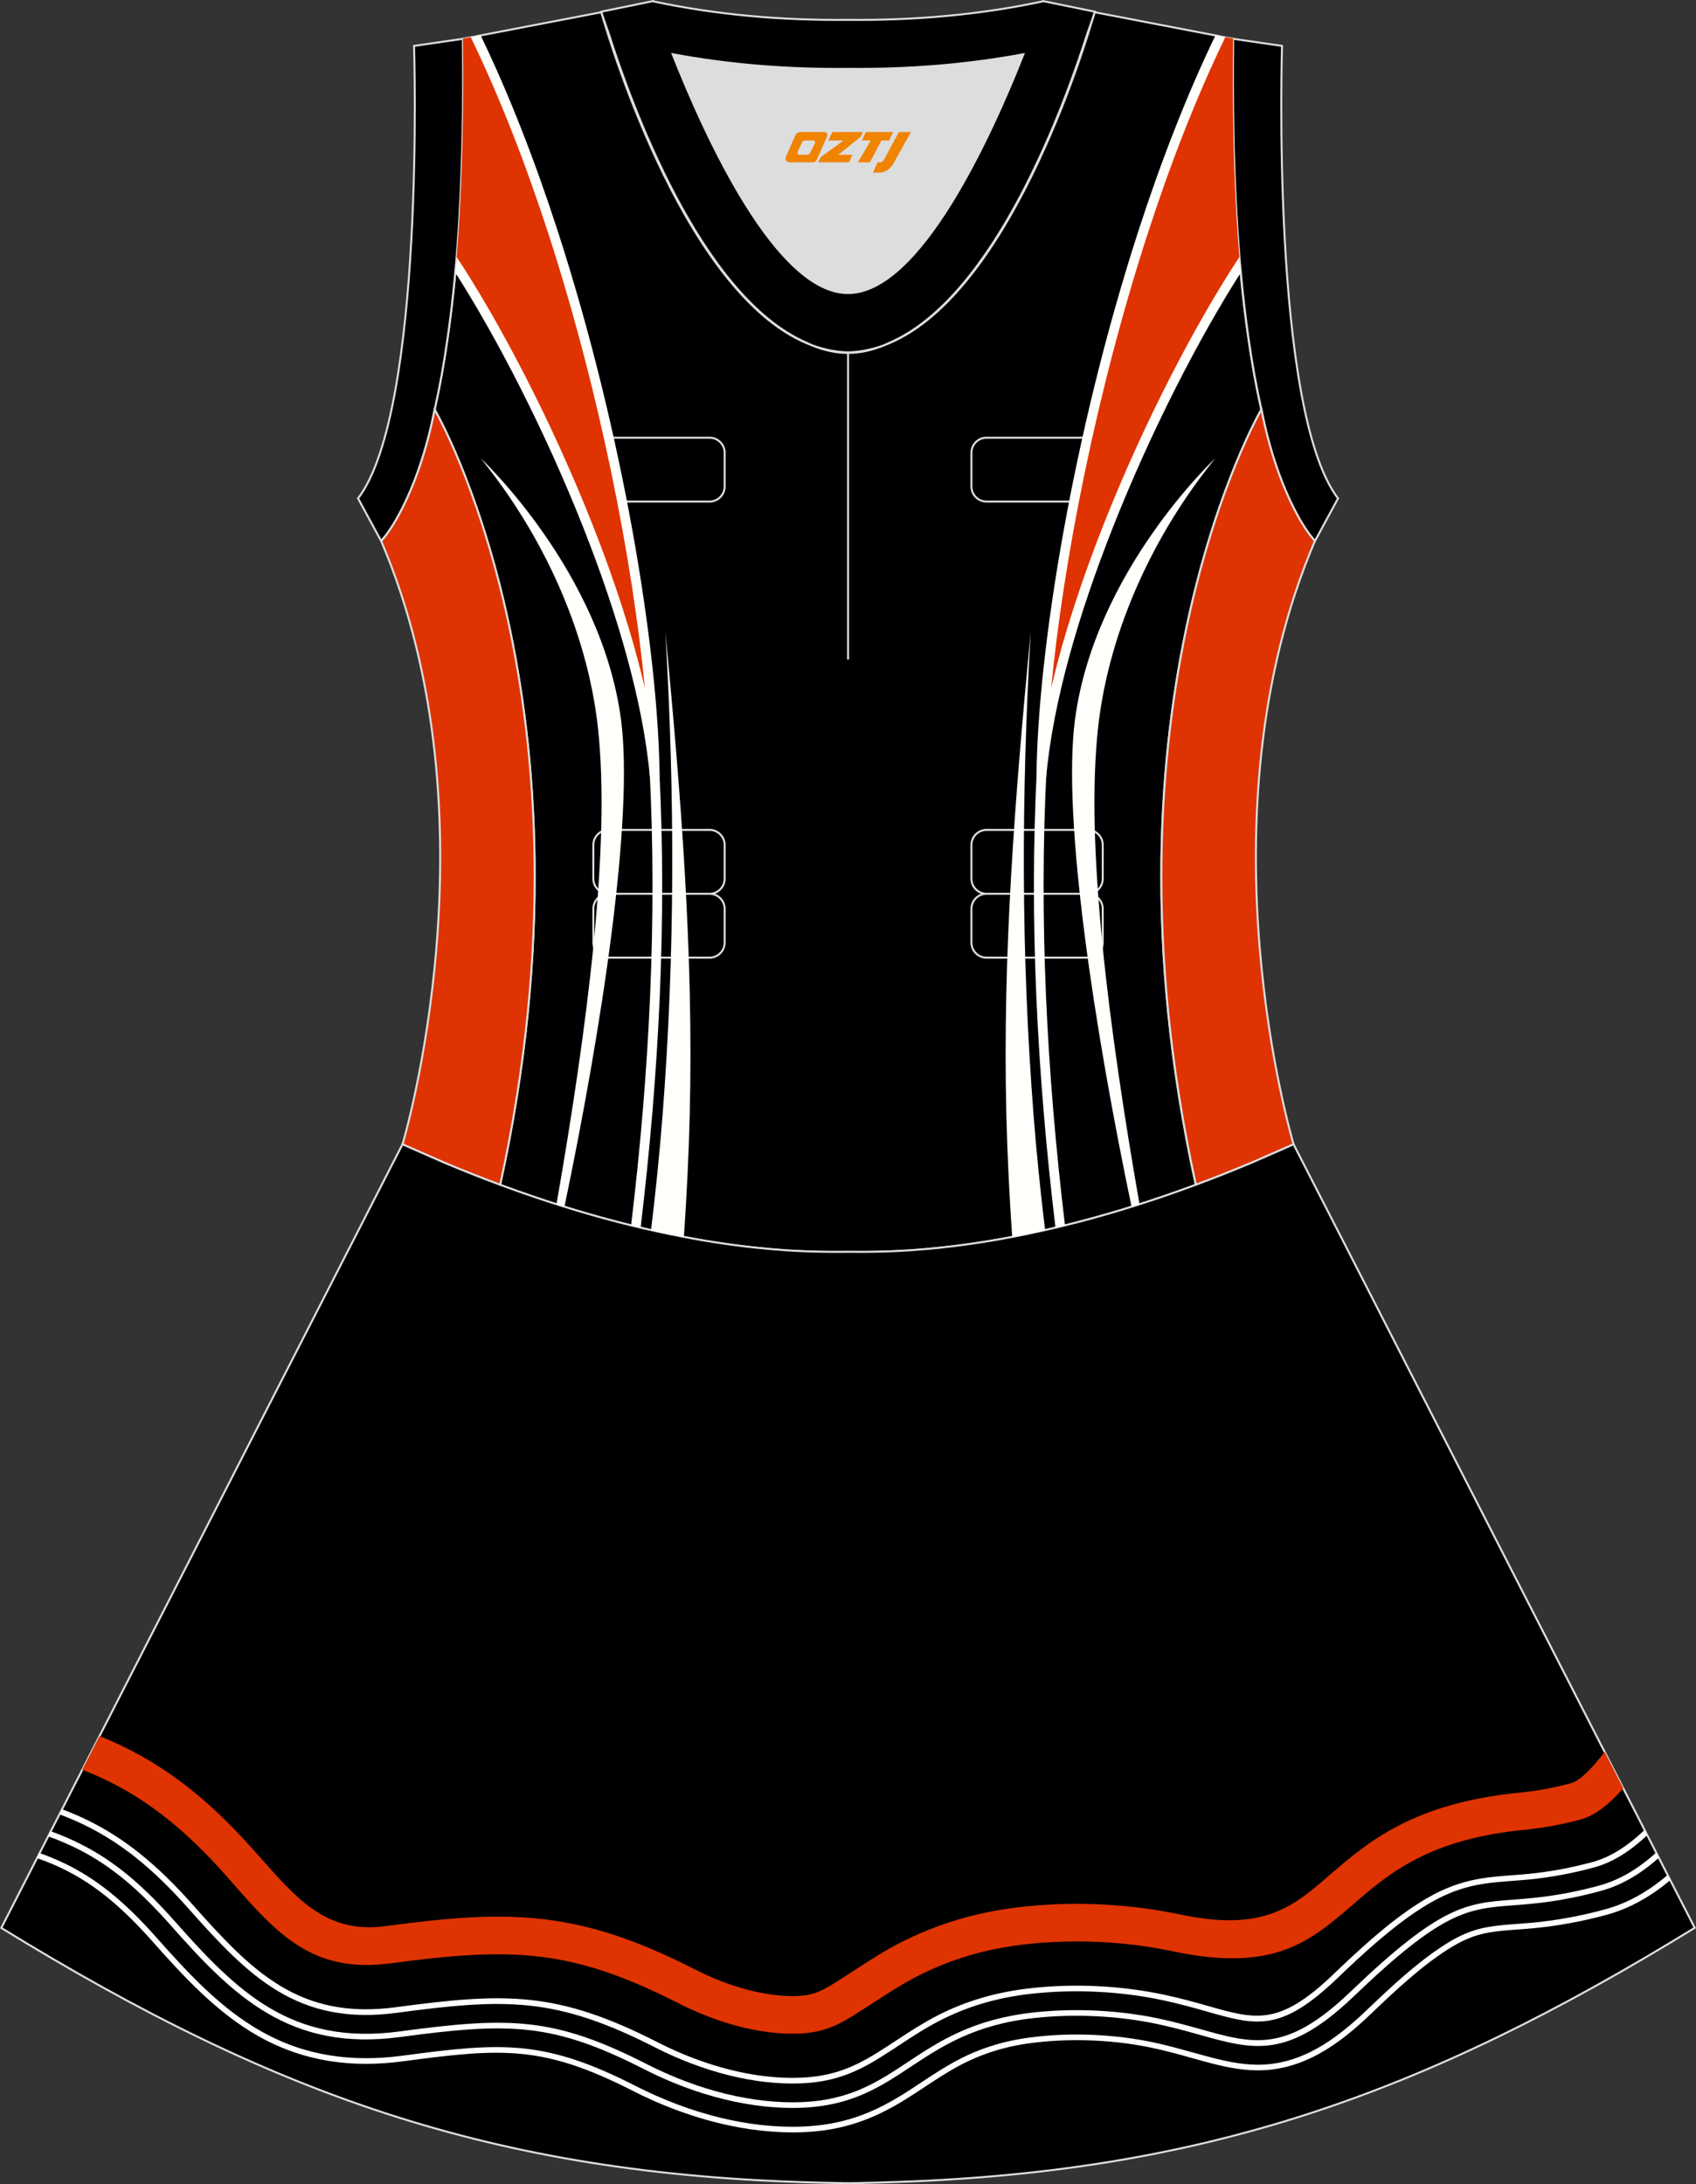
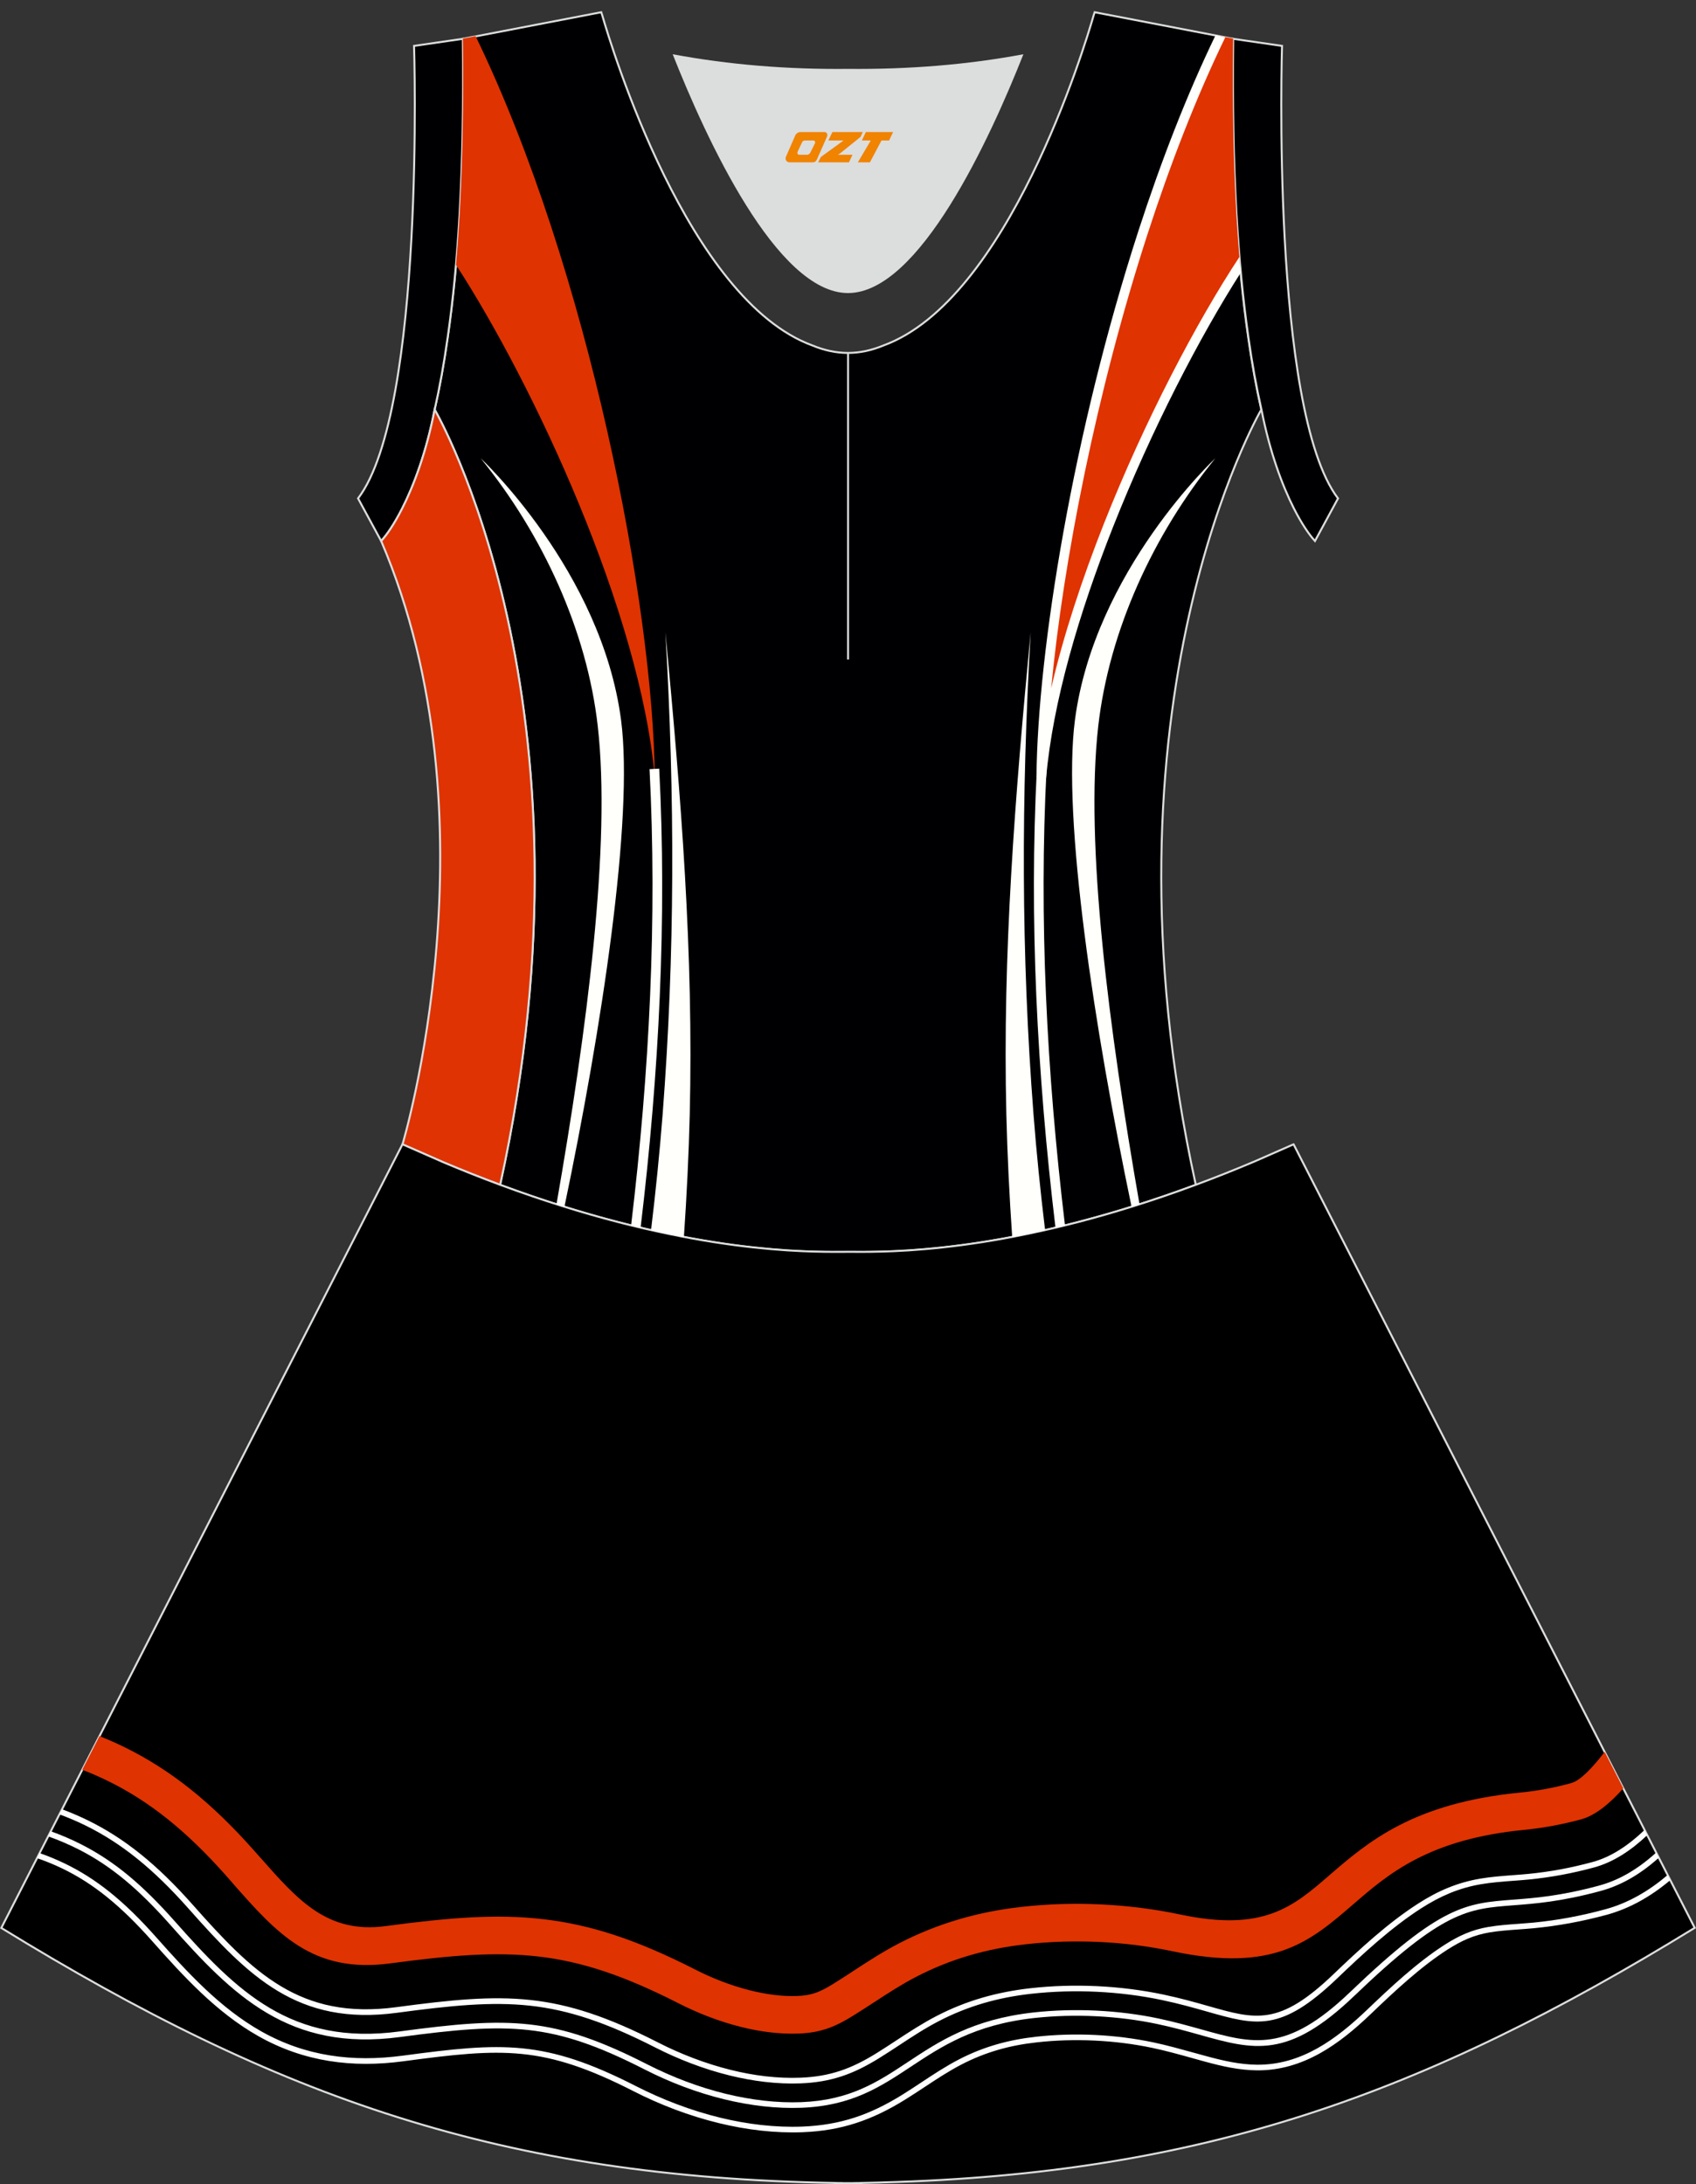
<svg xmlns="http://www.w3.org/2000/svg" version="1.1" id="图层_1" x="0px" y="0px" width="380.2px" height="489.6px" viewBox="0 0 380.2 489.6" enable-background="new 0 0 380.2 489.6" xml:space="preserve">
  <rect x="0" y="0" width="380.2" height="489.6" fill="#333333" stroke="none" />
  <g>
    <path fill="#DCDDDD" d="M229.42,12.16c-7.46,18.87-23.33,53.53-39.31,53.53s-31.85-34.66-39.31-53.53   c12.63,2.36,25.75,3.42,39.31,3.28l0,0C203.68,15.57,216.79,14.52,229.42,12.16z" />
    <path fill="#000002" stroke="#DCDDDD" stroke-width="0.446" stroke-miterlimit="22.926" d="M276.45,9.37   c0-0.22,0.01-0.43,0.01-0.64C276.45,8.94,276.45,9.15,276.45,9.37L276.45,9.37L276.45,9.37L276.45,9.37z M103.76,9.37   c0-0.22-0.01-0.43-0.01-0.64C103.76,8.94,103.76,9.15,103.76,9.37L103.76,9.37L103.76,9.37L103.76,9.37z M103.01,48.32   c0-0.02,0-0.03,0-0.04c0-0.02,0-0.03,0-0.05c0.67-11.9,0.89-24.69,0.75-38.19c0-0.22-0.01-0.44-0.01-0.67l-0.01-0.64   c0-0.01,0-0.02,0-0.02l31.04-5.97c0,0,0.07,0.22,0.21,0.63c2.06,7.13,19.22,63.9,47.17,74.08c2.59,1.07,5.24,1.66,7.93,1.66   c2.7,0,5.34-0.59,7.93-1.66c27.95-10.17,45.12-66.95,47.17-74.08c0.14-0.42,0.21-0.63,0.21-0.63l31.03,5.97c0,0.01,0,0.02,0,0.02   l-0.01,0.64c0,0.22-0.01,0.44-0.01,0.67c-0.15,13.5,0.07,26.3,0.75,38.19c0,0.02,0,0.03,0,0.05s0,0.03,0,0.04   c0,0.05,0.01,0.1,0.01,0.15c0.56,9.73,1.43,18.85,2.67,27.27c0,0.01,0,0.02,0,0.02c0.82,5.77,1.79,11.13,2.91,16.06   c0,0-38.42,65.71-14.68,173.77c-42.79,15.89-70.26,15.04-77.98,15.04s-35.18,0.85-77.98-15.04   C135.86,157.52,97.44,91.82,97.44,91.82c1.12-4.92,2.09-10.28,2.91-16.06c0,0,0-0.01,0-0.02c1.24-8.42,2.11-17.54,2.67-27.27   C103.01,48.41,103.01,48.36,103.01,48.32z" />
-     <path fill="none" stroke="#DCDDDD" stroke-width="0.446" stroke-miterlimit="22.926" d="M221.15,98.11h22.68   c1.86,0,3.38,1.52,3.38,3.38v7.56c0,1.86-1.52,3.38-3.38,3.38h-22.68c-1.86,0-3.38-1.52-3.38-3.38v-7.56   C217.76,99.63,219.29,98.11,221.15,98.11L221.15,98.11L221.15,98.11z M221.15,186.02h22.68c1.86,0,3.38,1.52,3.38,3.38v7.56   c0,1.86-1.52,3.38-3.38,3.38h-22.68c-1.86,0-3.38-1.52-3.38-3.38v-7.56C217.76,187.54,219.29,186.02,221.15,186.02L221.15,186.02   L221.15,186.02z M221.15,200.34h22.68c1.86,0,3.38,1.52,3.38,3.38v7.56c0,1.86-1.52,3.38-3.38,3.38h-22.68   c-1.86,0-3.38-1.52-3.38-3.38v-7.56C217.76,201.86,219.29,200.34,221.15,200.34L221.15,200.34L221.15,200.34z M136.39,200.34h22.68   c1.86,0,3.38,1.52,3.38,3.38v7.56c0,1.86-1.52,3.38-3.38,3.38h-22.68c-1.86,0-3.38-1.52-3.38-3.38v-7.56   C133.01,201.86,134.53,200.34,136.39,200.34L136.39,200.34L136.39,200.34z M136.39,186.02h22.68c1.86,0,3.38,1.52,3.38,3.38v7.56   c0,1.86-1.52,3.38-3.38,3.38h-22.68c-1.86,0-3.38-1.52-3.38-3.38v-7.56C133.01,187.54,134.53,186.02,136.39,186.02L136.39,186.02   L136.39,186.02z M136.39,98.11h22.68c1.86,0,3.38,1.52,3.38,3.38v7.56c0,1.86-1.52,3.38-3.38,3.38h-22.68   c-1.86,0-3.38-1.52-3.38-3.38v-7.56C133.01,99.63,134.53,98.11,136.39,98.11z" />
-     <path fill="none" stroke="#DCDDDD" stroke-width="0.446" stroke-miterlimit="22.926" d="M190.11,78.99v68.83V78.99z" />
-     <path stroke="#DCDDDD" stroke-width="0.446" stroke-miterlimit="22.926" d="M229.42,12.16c-7.46,18.87-23.33,53.53-39.31,53.53   s-31.85-34.66-39.31-53.53c12.63,2.36,25.75,3.42,39.31,3.28l0,0C203.68,15.57,216.79,14.52,229.42,12.16L229.42,12.16   L229.42,12.16L229.42,12.16z M190.11,78.99c2.73-0.08,5.38-0.62,7.93-1.55c0.47-0.19,0.94-0.41,1.41-0.63   c23.89-10.34,39.59-54.37,44.3-69.25c0.71-1.98,1.2-3.42,1.46-4.2l0.21-0.74l-11.6-2.38c0,0-0.01,0.02-0.02,0.06   c-13.97,2.98-28.55,4.31-43.69,4.15l0,0c-15.14,0.16-29.73-1.17-43.69-4.15c-0.02-0.04-0.02-0.06-0.02-0.06l-11.6,2.38l0.21,0.74   c0.26,0.77,0.75,2.22,1.46,4.2c4.71,14.88,20.41,58.91,44.3,69.25c0.47,0.23,0.94,0.44,1.41,0.63   C184.74,78.37,187.38,78.92,190.11,78.99z" />
+     <path fill="none" stroke="#DCDDDD" stroke-width="0.446" stroke-miterlimit="22.926" d="M190.11,78.99v68.83z" />
    <path fill="#000003" stroke="#DCDDDD" stroke-width="0.446" stroke-miterlimit="22.926" d="M276.45,9.37   c-0.16,13.76,0.06,26.8,0.75,38.9c0,0.02,0,0.03,0.01,0.05c0.56,9.69,1.43,18.8,2.67,27.42c0,0.01,0,0.01,0,0.02   c0.82,5.77,1.79,11.13,2.91,16.06v0.01c1.89,9.63,4.68,17.03,7.26,22.12c0,0.01,0.01,0.01,0.01,0.02c1.72,3.39,3.39,5.84,4.72,7.3   l5.17-9.55c-15.13-19.89-12.55-101.43-12.55-101.43L276.44,8.7c0,0.01,0,0.01,0,0.02C276.45,8.94,276.45,9.15,276.45,9.37z" />
    <path fill="#000003" stroke="#DCDDDD" stroke-width="0.446" stroke-miterlimit="22.926" d="M103.76,9.37   c0.16,13.76-0.06,26.8-0.75,38.9c0,0.02,0,0.03,0,0.05c-0.56,9.69-1.43,18.8-2.67,27.42c0,0.01,0,0.01-0.01,0.02   c-0.81,5.77-1.78,11.13-2.9,16.06v0.01c-1.89,9.63-4.68,17.03-7.25,22.12c0,0.01-0.01,0.01-0.01,0.02   c-1.72,3.39-3.39,5.84-4.72,7.3l-5.18-9.55C95.41,91.83,92.82,10.29,92.82,10.29l10.94-1.59c0,0.01,0,0.01,0,0.02   C103.76,8.94,103.76,9.15,103.76,9.37z" />
    <path fill="#DF3303" stroke="#DCDDDD" stroke-width="0.446" stroke-miterlimit="22.926" d="M97.44,91.82   c0,0,38.42,65.71,14.68,173.77c-4.16-1.55-8.47-3.25-12.92-5.13l0,0l-8.95-3.93l0,0l-0.02-0.01c0,0,21.88-72.78-4.77-135.23   l-0.01-0.02c1.2-1.29,2.91-3.73,4.71-7.3c0.01-0.01,0.01-0.02,0.01-0.02C92.82,108.73,95.6,101.3,97.44,91.82L97.44,91.82z" />
-     <path fill="#DF3303" stroke="#DCDDDD" stroke-width="0.446" stroke-miterlimit="22.926" d="M282.77,91.8   c0,0-38.41,65.71-14.68,173.77c4.16-1.55,8.47-3.25,12.92-5.13l0,0l8.95-3.93h0.01l0.02-0.01c0,0-21.88-72.78,4.77-135.23   l0.01-0.02c-1.21-1.29-2.91-3.73-4.72-7.3c0-0.01-0.01-0.02-0.01-0.02C287.4,108.71,284.63,101.28,282.77,91.8L282.77,91.8z" />
    <path fill="#000001" stroke="#DCDDDD" stroke-width="0.446" stroke-miterlimit="22.926" d="M90.17,256.6L0.29,432.15   c62.23,38.24,112.65,55.9,186.86,57.16v0.01c0.57,0.01,1.14,0.02,1.72,0.02v0.02h0.08l0,0c0.38,0,0.76-0.01,1.15-0.01h0.01h0.01   h0.01c0.38,0,0.76,0.01,1.15,0.01l0,0h0.09v-0.02c0.57-0.01,1.15-0.02,1.72-0.02v-0.01c1.4-0.02,2.81-0.06,4.21-0.1   c0.15-0.01,0.3-0.02,0.44-0.02c71.66-1.92,121.27-19.64,182.17-57.06l-89.91-175.61l0,0l0,0l-0.01-0.02h-0.01l0,0l-8.95,3.93h-0.01   c-4.44,1.88-8.76,3.58-12.92,5.13c-38.46,14.29-64.53,15.04-75.03,15.05H193h-0.06h-0.05h-0.06h-0.05h-0.01h-0.06h-0.05h-0.05   h-0.11h-0.06h-0.11h-0.05h-0.03h-0.02h-0.05h-0.05h-0.11h-0.05h-0.05h-0.05h-0.05h-0.05l-0.02-0.01h-0.03h-0.05h-0.05h-0.05h-0.05   h-0.05h-0.05h-0.05h-0.05h-0.05h-0.01h-0.03h-0.05h-0.04h-0.05h-0.04h-0.04h-0.04h-0.04h-0.04h-0.04l0,0h-0.04h-0.04h-0.04h-0.04   h-0.04h-0.04h-0.04h-0.04h-0.04h-0.03h-0.01h-0.04h-0.04h-0.04h-0.04h-0.04h-0.03h-0.04h-0.04h-0.04h-0.02l0,0h-0.01h-0.02h-0.03   h-0.04h-0.04h-0.04h-0.04h-0.04h-0.04h-0.04h-0.04h-0.01h-0.03h-0.04h-0.04h-0.04h-0.04h-0.04h-0.04l-0.04,0.01h-0.04h-0.04l0,0   h-0.04h-0.04h-0.04h-0.04h-0.04h-0.05h-0.04h-0.05h-0.05h-0.03h-0.01h-0.05h-0.05h-0.05h-0.05h-0.05h-0.05h-0.05h-0.05h-0.05h-0.03   h-0.02h-0.05h-0.05h-0.05h-0.05h-0.05h-0.11h-0.05h-0.05h-0.02h-0.03h-0.05h-0.11h-0.05h-0.11h-0.05h-0.05h-0.06h-0.01h-0.05h-0.05   h-0.06h-0.05h-0.06c-10.49-0.01-36.57-0.78-75.03-15.05c-4.16-1.54-8.47-3.25-12.92-5.13v-0.01l-8.95-3.93l0,0H90.2L90.17,256.6z" />
    <path fill="#DF3301" d="M22.31,389.15c1.98,0.79,3.92,1.65,5.82,2.59c10.21,5.05,19.25,12.26,28.82,23.06c0.51,0.57,1,1.14,1.5,1.7   h0.02c8.32,9.44,14.97,16.98,27.94,15.24c14.05-1.88,24.78-2.79,35.34-1.56c10.69,1.24,21.02,4.62,34.11,11.3   c3.67,1.88,7.82,3.52,12.07,4.61c3.67,0.93,7.37,1.45,10.83,1.31c1.61-0.06,2.88-0.29,4.07-0.7c1.25-0.44,2.51-1.11,4-2.04   c1.46-0.9,3.02-1.92,4.58-2.94c3.27-2.13,6.52-4.25,10.11-6.11c4.35-2.25,8.81-4.03,13.39-5.38s9.27-2.26,14.1-2.8   c5.86-0.66,11.87-0.84,17.88-0.55c5.99,0.29,11.94,1.04,17.7,2.26c18.68,3.94,25.28-1.76,33.33-8.72   c8.7-7.52,18.86-16.29,42.99-18.63c1.9-0.18,3.79-0.46,5.69-0.81c1.81-0.34,3.69-0.77,5.63-1.3c2.03-0.55,4.75-3.44,7.31-6.75   l0.19-0.24l4.18,8.16c-2.97,3.35-6.24,6.09-9.5,6.97c-2.01,0.54-4.1,1.02-6.29,1.43c-2.1,0.39-4.24,0.7-6.41,0.91   c-21.45,2.08-30.52,9.91-38.28,16.63c-9.79,8.46-17.82,15.39-40.55,10.59c-5.35-1.13-10.86-1.83-16.39-2.09s-11.11-0.09-16.56,0.52   c-4.36,0.49-8.58,1.31-12.65,2.51c-4.07,1.2-8.03,2.78-11.91,4.79c-3.26,1.69-6.32,3.68-9.39,5.68c-1.52,0.99-3.04,1.98-4.75,3.04   c-1.99,1.23-3.74,2.16-5.65,2.83c-1.98,0.69-4.02,1.07-6.54,1.16c-4.36,0.17-8.85-0.44-13.2-1.55c-4.88-1.24-9.63-3.13-13.82-5.27   c-12.16-6.2-21.61-9.32-31.25-10.44c-9.75-1.13-19.9-0.26-33.27,1.53c-17.44,2.34-25.41-6.7-35.38-18.01l0.01-0.01   c-0.49-0.56-0.99-1.12-1.49-1.69c-8.81-9.94-17.04-16.53-26.25-21.08c-1.93-0.95-3.91-1.82-5.95-2.61L22.31,389.15z" />
    <path fill="#FFFFFF" d="M13.91,405.55c1.97,0.73,3.87,1.55,5.72,2.45c8.27,4.04,15.56,9.9,23.59,18.97   c6.71,7.57,12.74,14.06,19.78,18.26c7,4.18,15.03,6.13,25.82,4.68c12.32-1.65,21.33-2.56,30.1-1.61c8.79,0.95,17.3,3.76,28.59,9.52   c5.05,2.58,10.62,4.74,16.34,6.16c5.16,1.28,10.45,1.94,15.58,1.74c3.31-0.13,6.17-0.63,8.89-1.53c2.73-0.9,5.33-2.21,8.13-3.94   c1.53-0.95,3.01-1.92,4.49-2.89c2.92-1.92,5.82-3.82,8.99-5.46c3.35-1.74,6.76-3.09,10.26-4.11s7.1-1.71,10.84-2.13   c4.89-0.55,9.94-0.7,14.96-0.46c5.02,0.24,10.01,0.87,14.81,1.88c3.93,0.83,7.2,1.76,10.09,2.58c10.64,3.03,15.87,4.52,28.02-7.12   c2.88-2.76,5.94-5.64,9.11-8.36c3.18-2.73,6.5-5.32,9.89-7.49c2.21-1.42,4.4-2.6,6.68-3.53c2.29-0.94,4.68-1.63,7.28-2.07   c2.41-0.4,4.84-0.59,7.27-0.77c1.21-0.09,2.41-0.18,3.51-0.29c2.44-0.24,4.84-0.58,7.22-1.02c2.37-0.44,4.73-0.99,7.11-1.63   c4.26-1.15,8.17-3.82,11.68-7.19l0.6,1.17c-3.58,3.39-7.57,6.06-11.95,7.24c-2.4,0.65-4.79,1.2-7.21,1.65   c-2.41,0.45-4.84,0.79-7.33,1.04c-1.24,0.12-2.39,0.21-3.54,0.29c-2.4,0.18-4.81,0.36-7.16,0.76c-2.51,0.42-4.81,1.09-7.01,1.99   c-2.21,0.91-4.33,2.05-6.48,3.43c-3.32,2.13-6.59,4.68-9.75,7.38c-3.16,2.71-6.2,5.57-9.06,8.31   c-12.68,12.15-18.14,10.59-29.24,7.43c-2.88-0.82-6.14-1.74-10-2.56c-4.74-1-9.67-1.62-14.61-1.86c-4.96-0.24-9.94-0.09-14.77,0.45   c-3.68,0.41-7.21,1.09-10.63,2.09s-6.75,2.32-10.03,4.02c-3.13,1.62-6,3.5-8.88,5.4c-1.49,0.98-2.99,1.96-4.52,2.91   c-2.89,1.79-5.57,3.14-8.39,4.07c-2.83,0.93-5.79,1.46-9.24,1.59c-5.26,0.2-10.66-0.48-15.93-1.78   c-5.82-1.44-11.49-3.64-16.61-6.25c-11.15-5.69-19.53-8.45-28.15-9.39c-8.64-0.93-17.57-0.04-29.8,1.6   c-11.11,1.49-19.41-0.53-26.64-4.85c-7.19-4.3-13.29-10.86-20.08-18.52c-7.91-8.93-15.08-14.7-23.2-18.67   c-1.86-0.91-3.77-1.72-5.75-2.45L13.91,405.55L13.91,405.55z M374.43,421.44l-0.59-1.15c-4.14,3.52-8.78,6.27-13.98,7.68   c-2.68,0.73-5.34,1.34-8.01,1.84c-2.68,0.5-5.38,0.88-8.13,1.15c-1.06,0.1-2.21,0.19-3.37,0.27c-2.23,0.16-4.48,0.32-6.65,0.69   c-1.87,0.31-3.55,0.81-5.16,1.49c-1.6,0.67-3.13,1.52-4.71,2.53c-3.06,1.96-6.1,4.35-9.02,6.87c-2.91,2.51-5.71,5.17-8.31,7.65   c-3.48,3.33-7.19,6.45-11.27,8.72c-4.05,2.25-8.48,3.67-13.44,3.63c-1.91-0.02-3.8-0.24-5.67-0.58c-1.87-0.35-3.75-0.81-5.62-1.32   c-1.14-0.3-2.01-0.55-2.88-0.79c-3.01-0.83-6.01-1.67-9.08-2.32c-4.23-0.89-8.64-1.45-13.08-1.66c-4.45-0.21-8.91-0.08-13.22,0.4   c-3.08,0.34-6.02,0.9-8.88,1.73c-2.86,0.83-5.65,1.93-8.4,3.36c-2.95,1.53-5.68,3.33-8.41,5.14c-1.45,0.96-2.91,1.92-4.34,2.81   c-3.61,2.23-7.07,3.93-10.69,5.1s-7.4,1.83-11.67,2c-6.09,0.23-12.3-0.52-18.36-1.99c-6.62-1.61-13.06-4.09-18.96-7.1   c-10.23-5.22-17.69-7.67-25.42-8.45c-7.71-0.77-15.63,0.14-26.83,1.64c-5.62,0.75-11.08,0.79-16.38-0.07   c-5.28-0.85-10.41-2.6-15.37-5.4c-4.58-2.59-8.72-5.89-12.57-9.52c-3.87-3.65-7.46-7.63-10.95-11.56   c-7.15-8.07-13.42-13.13-20.59-16.57c-1.79-0.86-3.63-1.62-5.55-2.29L8.3,416.5c1.94,0.67,3.79,1.43,5.59,2.29   c7,3.36,13.15,8.34,20.19,16.27c3.51,3.96,7.13,7.97,11.03,11.65c3.92,3.69,8.13,7.05,12.82,9.7c5.1,2.88,10.36,4.67,15.79,5.55   c5.42,0.88,11,0.84,16.74,0.07c11.11-1.49,18.97-2.39,26.54-1.63c7.55,0.76,14.88,3.17,24.97,8.32c5.97,3.05,12.51,5.56,19.23,7.19   c6.17,1.5,12.5,2.26,18.7,2.03c4.4-0.17,8.3-0.85,12.02-2.06s7.26-2.94,10.96-5.23c1.51-0.94,2.95-1.88,4.38-2.83   c2.71-1.79,5.41-3.57,8.3-5.07c2.69-1.39,5.39-2.46,8.17-3.27s5.65-1.35,8.66-1.68c4.25-0.48,8.64-0.61,13.02-0.4   c4.37,0.21,8.72,0.75,12.88,1.63c3.05,0.64,6.02,1.47,9,2.3c1.05,0.29,2.1,0.58,2.89,0.8c1.88,0.51,3.78,0.99,5.71,1.34   s3.89,0.58,5.89,0.6c5.19,0.04,9.83-1.44,14.06-3.79c4.2-2.33,7.99-5.52,11.54-8.92c2.58-2.48,5.37-5.11,8.26-7.61   c2.88-2.49,5.87-4.84,8.87-6.76c1.53-0.97,2.99-1.79,4.52-2.43c1.52-0.64,3.11-1.11,4.88-1.41c2.11-0.35,4.33-0.51,6.53-0.67   c1.12-0.08,2.23-0.16,3.4-0.27c2.79-0.27,5.53-0.66,8.24-1.16c2.72-0.5,5.41-1.12,8.11-1.85   C365.49,427.75,370.23,424.98,374.43,421.44z" />
    <path fill="#FFFFFF" d="M11.39,410.48c2.39,0.86,4.63,1.82,6.77,2.91c7.61,3.85,13.91,9.25,20.97,17.21   c6.97,7.86,13.53,14.89,21.38,19.52c7.81,4.6,16.92,6.86,29.06,5.23c12.34-1.66,20.97-2.48,29.13-1.57   c8.19,0.92,15.88,3.59,26.34,8.92c5.73,2.92,11.7,5.17,17.61,6.62c5.81,1.42,11.58,2.09,17,1.88c10.92-0.42,17.17-4.56,23.86-8.99   c7-4.63,14.47-9.58,28.13-11.11c4.67-0.52,9.43-0.64,14.07-0.42c4.87,0.23,9.61,0.84,13.96,1.76c3.56,0.75,6.69,1.63,9.56,2.43   c11.79,3.31,19.13,5.36,33.47-8.38c20.3-19.45,25.91-19.87,36.52-20.68c4.76-0.36,10.55-0.8,19.21-3.14   c3.98-1.08,8.22-3.22,12.84-7.41l0.59,1.16c-4.69,4.19-9.03,6.36-13.11,7.46c-8.77,2.38-14.63,2.82-19.44,3.19   c-10.31,0.78-15.77,1.19-35.74,20.33c-14.86,14.24-22.48,12.11-34.69,8.69c-2.85-0.8-5.96-1.67-9.48-2.41   c-4.3-0.91-8.96-1.51-13.76-1.74c-4.57-0.22-9.27-0.1-13.88,0.41c-13.36,1.49-20.7,6.36-27.58,10.91   c-6.85,4.53-13.24,8.76-24.51,9.2c-5.55,0.21-11.42-0.46-17.35-1.91c-6.02-1.47-12.08-3.75-17.89-6.72   c-10.32-5.26-17.88-7.89-25.9-8.79c-8.04-0.9-16.58-0.08-28.83,1.56c-12.46,1.67-21.83-0.65-29.87-5.4   c-8-4.72-14.64-11.82-21.68-19.77c-6.95-7.84-13.14-13.15-20.59-16.92c-2.14-1.08-4.38-2.04-6.78-2.9L11.39,410.48z" />
    <path fill="#DF3302" d="M102.23,59.38c17.33,26.69,41.32,77.95,44.55,114.85c-0.32-38.15-14.73-113.6-40.16-166.13l-2.86,0.55   c0,0.01,0,0.01,0,0.02l0.01,0.65c0,0.22,0.01,0.44,0.01,0.67c0.14,13.5-0.07,26.3-0.75,38.2c0,0.02,0,0.03-0.01,0.05   c0,0.01,0,0.03,0,0.05c0,0.05,0,0.1,0,0.15C102.8,52.17,102.54,55.82,102.23,59.38L102.23,59.38z M103.76,9.32   c0-0.22-0.01-0.43-0.01-0.65C103.76,8.89,103.76,9.1,103.76,9.32L103.76,9.32L103.76,9.32z" />
-     <path fill="#FFFFFB" d="M102.38,57.62c9.51,14.41,21.18,36.53,30.36,59.74c4.87,12.3,9.04,24.93,11.82,36.89   c-2.7-28.34-10.12-66.42-21.64-101.91c-5.04-15.52-10.86-30.54-17.4-44.02l2.21-0.43c6.49,13.45,12.26,28.37,17.26,43.77   c14.58,44.91,22.62,93.99,22.88,122.47v0.01l0,0v0.08l-2.17,0.1c-1.48-16.93-7.37-36.92-14.98-56.17   c-8.65-21.86-19.5-42.73-28.64-57.02C102.18,59.98,102.29,58.8,102.38,57.62z" />
    <path fill="#FFFFFB" d="M141.47,274.73c4.14-34.54,5.86-68.91,4.14-102.33l2.17-0.11c1.73,33.63-0.01,68.21-4.18,102.95   C142.89,275.08,142.19,274.91,141.47,274.73z" />
    <path fill="#FFFFFB" d="M107.75,102.72c0,0,27.07,25.22,31.47,58.62c2.91,22.17-4.41,69.59-12.7,109.22   c-0.59-0.19-1.18-0.37-1.78-0.56c6.86-39.32,12.27-80.68,9.26-107.24C131.58,141.38,121.68,119.84,107.75,102.72z" />
    <path fill="#FFFFFB" d="M153.31,277.33c0.64-9.32,1.09-18.5,1.31-27.46c0.88-36.05-1.93-71.26-5.45-108.14   c2.13,37.04,2.15,72.15-0.63,108.11c-0.66,8.5-1.54,17.18-2.6,25.95C148.49,276.37,150.95,276.88,153.31,277.33z" />
    <path fill="#DF3302" d="M276.43,9.32c0-0.22,0-0.43,0.01-0.65C276.45,8.89,276.43,9.1,276.43,9.32L276.43,9.32L276.43,9.32   L276.43,9.32z M277.98,59.37c-17.33,26.69-41.33,77.95-44.56,114.86c0.32-38.15,14.73-113.6,40.16-166.13l2.86,0.55   c0,0.01,0,0.01,0,0.02l-0.01,0.65c0,0.22-0.01,0.45-0.01,0.67c-0.15,13.5,0.07,26.3,0.75,38.2c0,0.02,0,0.03,0,0.05s0,0.03,0,0.04   c0.01,0.05,0.01,0.1,0.01,0.15C277.4,52.17,277.67,55.82,277.98,59.37z" />
    <path fill="#FFFFFB" d="M278.14,61.13c-9.14,14.29-19.99,35.16-28.64,57.03c-7.61,19.24-13.5,39.24-14.98,56.17l-2.17-0.1v-0.08   l0,0v-0.01c0.26-28.48,8.3-77.55,22.88-122.47c5-15.4,10.77-30.32,17.26-43.77l2.2,0.43c-6.54,13.48-12.36,28.5-17.4,44.02   c-11.52,35.49-18.94,73.57-21.64,101.91c2.78-11.96,6.96-24.58,11.82-36.89c9.18-23.21,20.85-45.33,30.36-59.75   C277.92,58.8,278.04,59.97,278.14,61.13z" />
    <path fill="#FFFFFB" d="M236.62,275.25c-4.17-34.75-5.91-69.32-4.18-102.95l2.17,0.11c-1.72,33.42,0,67.79,4.14,102.33   C238.03,274.91,237.32,275.08,236.62,275.25z" />
    <path fill="#FFFFFB" d="M272.45,102.72c0,0-27.07,25.22-31.47,58.62c-2.91,22.16,4.41,69.59,12.7,109.22   c0.59-0.18,1.18-0.37,1.78-0.56c-6.86-39.32-12.27-80.68-9.26-107.24C248.64,141.38,258.52,119.84,272.45,102.72z" />
    <path fill="#FFFFFB" d="M226.91,277.33c-0.64-9.32-1.09-18.5-1.31-27.46c-0.88-36.05,1.93-71.26,5.45-108.14   c-2.13,37.04-2.15,72.15,0.64,108.11c0.66,8.5,1.54,17.17,2.6,25.95C231.73,276.37,229.27,276.88,226.91,277.33z" />
  </g>
  <g>
-     <path fill="#F08300" d="M201.51,29.59l-3.4,6.3c-0.2,0.3-0.5,0.5-0.8,0.5h-0.6l-1,2.3h1.2c2,0.1,3.2-1.5,3.9-3L204.21,29.59h-2.5L201.51,29.59z" />
    <polygon fill="#F08300" points="194.31,29.59 ,200.21,29.59 ,199.31,31.49 ,197.61,31.49 ,195.01,36.39 ,192.31,36.39 ,195.21,31.49 ,193.21,31.49 ,194.11,29.59" />
    <polygon fill="#F08300" points="188.31,34.69 ,187.81,34.69 ,188.31,34.39 ,192.91,30.69 ,193.41,29.59 ,186.61,29.59 ,186.31,30.19 ,185.71,31.49 ,188.51,31.49 ,189.11,31.49 ,184.01,35.19    ,183.41,36.39 ,190.01,36.39 ,190.31,36.39 ,191.11,34.69" />
    <path fill="#F08300" d="M184.81,29.59H179.51C179.01,29.59,178.51,29.89,178.31,30.29L176.21,35.09C175.91,35.69,176.31,36.39,177.01,36.39h5.2c0.4,0,0.7-0.2,0.9-0.6L185.41,30.59C185.61,30.09,185.31,29.59,184.81,29.59z M182.71,32.09L181.61,34.29C181.41,34.59,181.11,34.69,181.01,34.69l-1.8,0C179.01,34.69,178.61,34.59,178.81,33.99l1-2.1c0.1-0.3,0.4-0.4,0.7-0.4h1.9   C182.61,31.49,182.81,31.79,182.71,32.09z" />
  </g>
</svg>